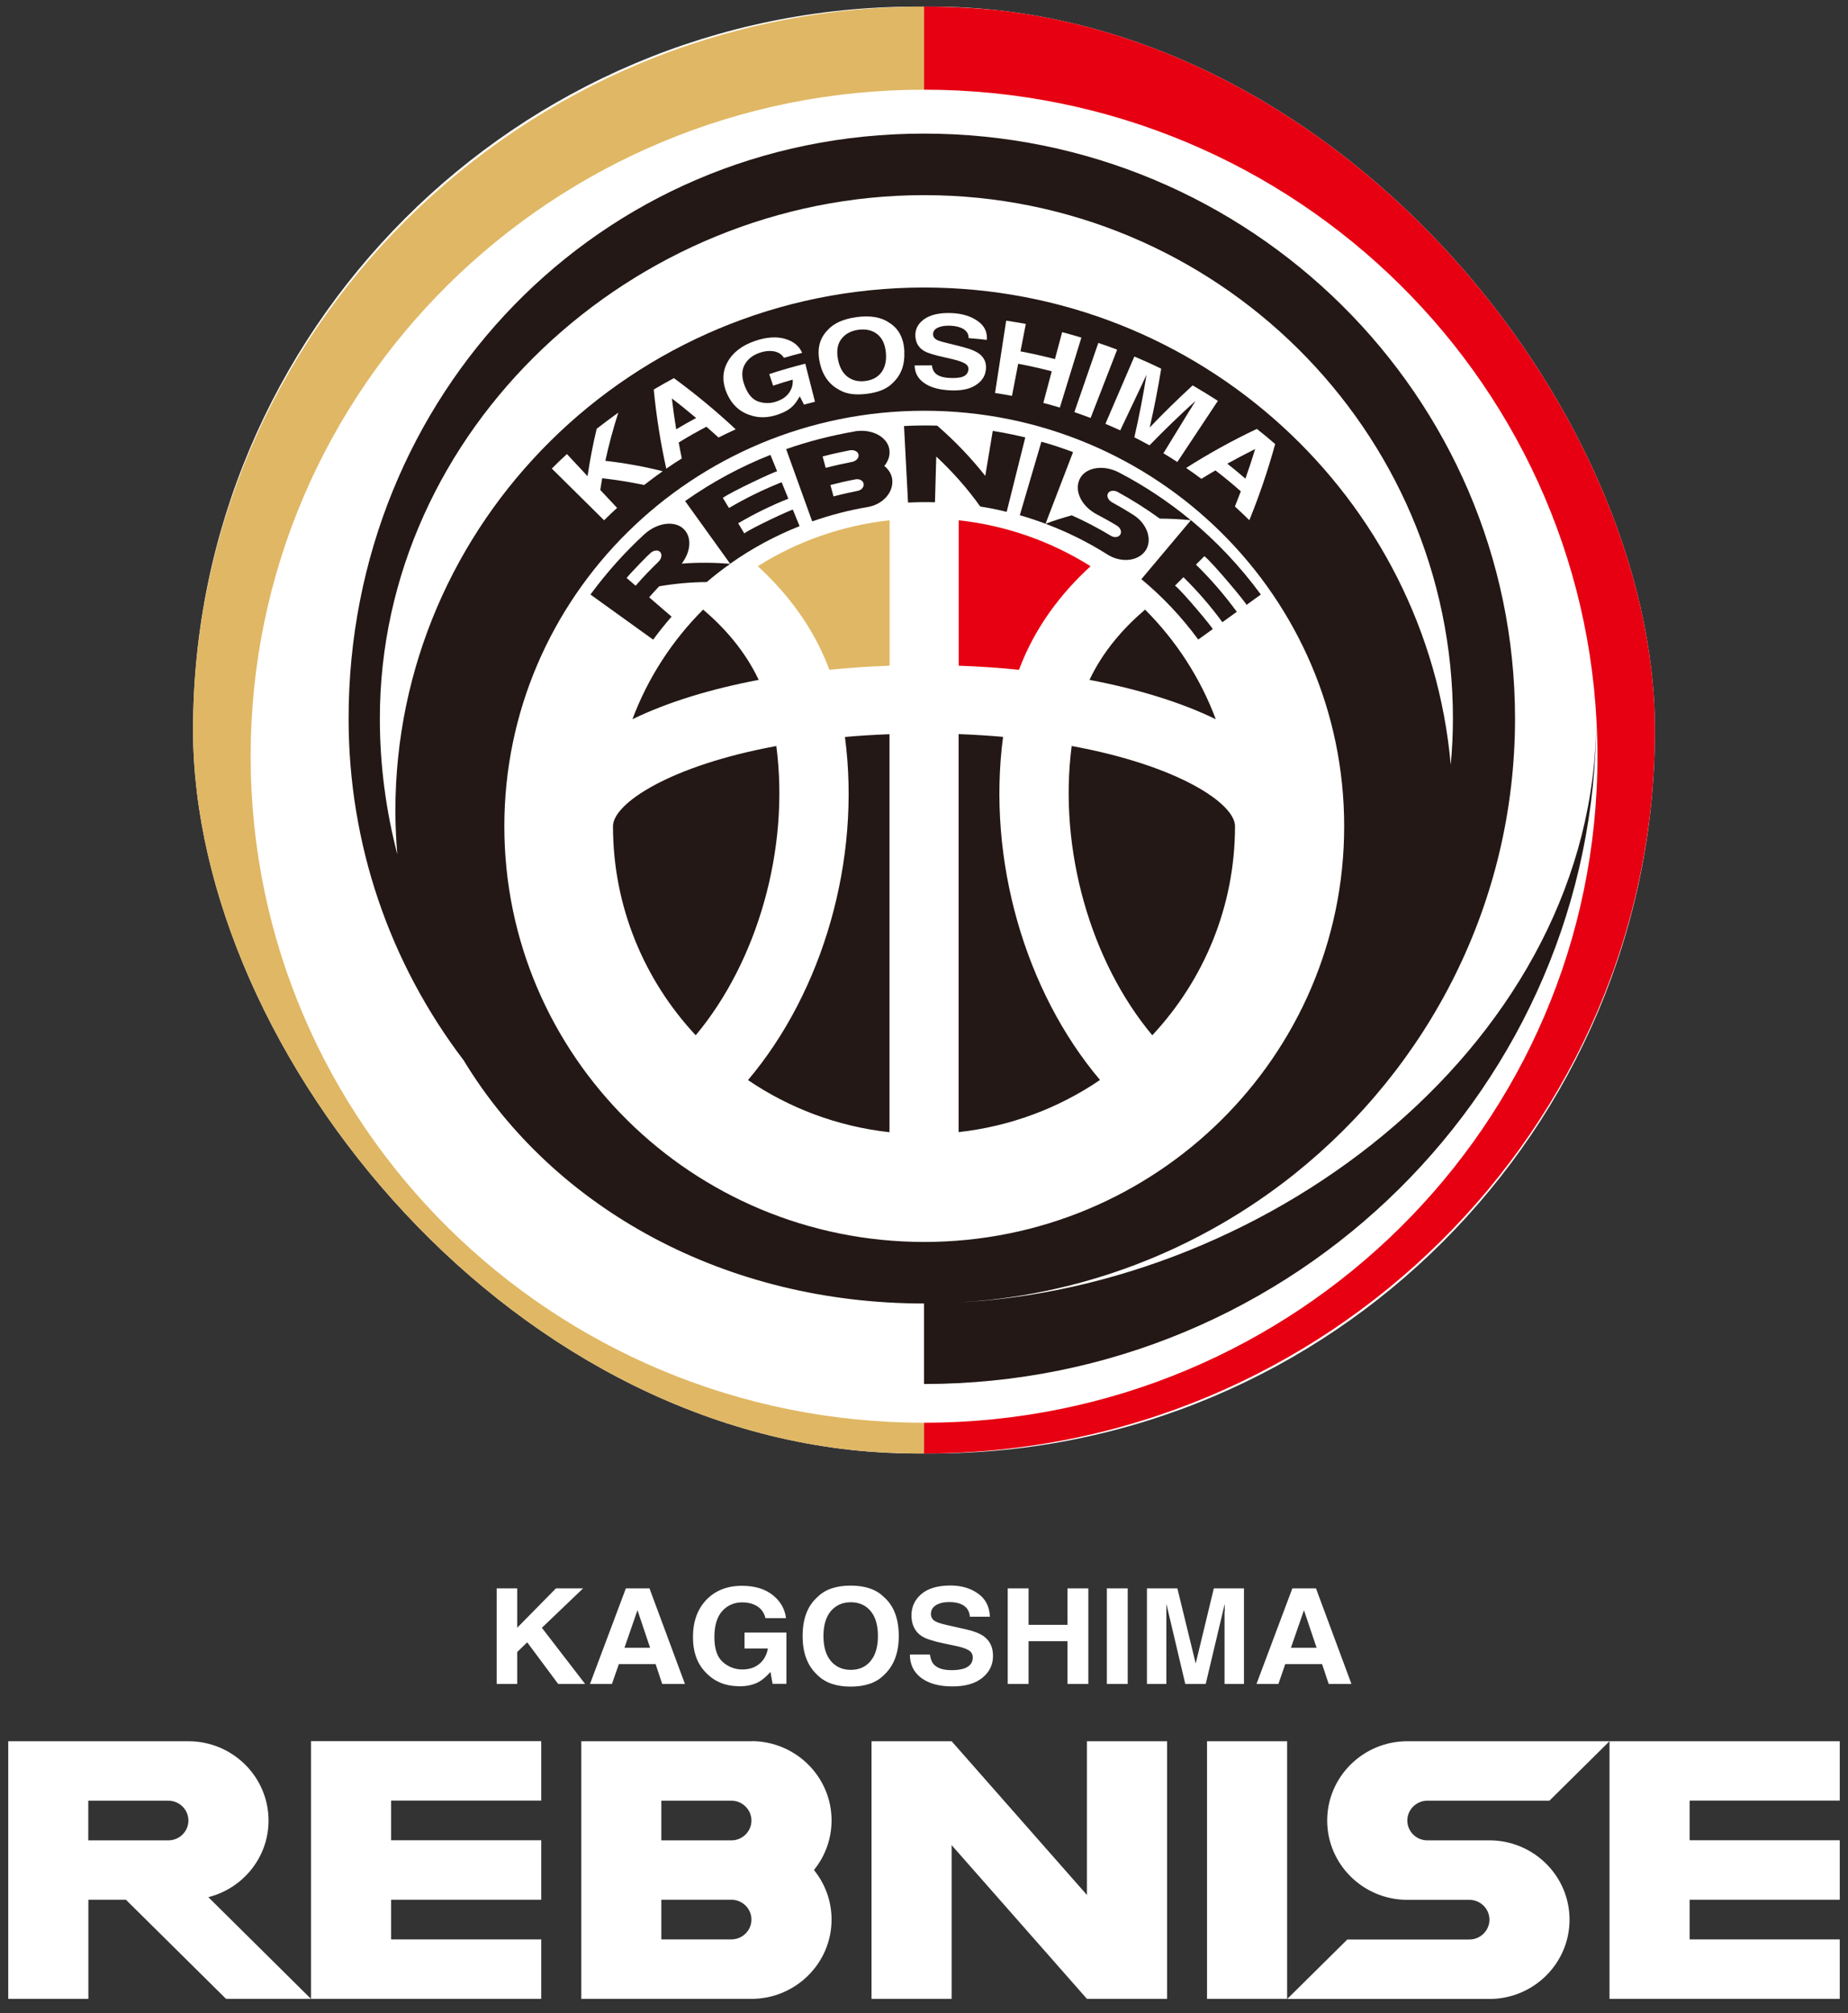
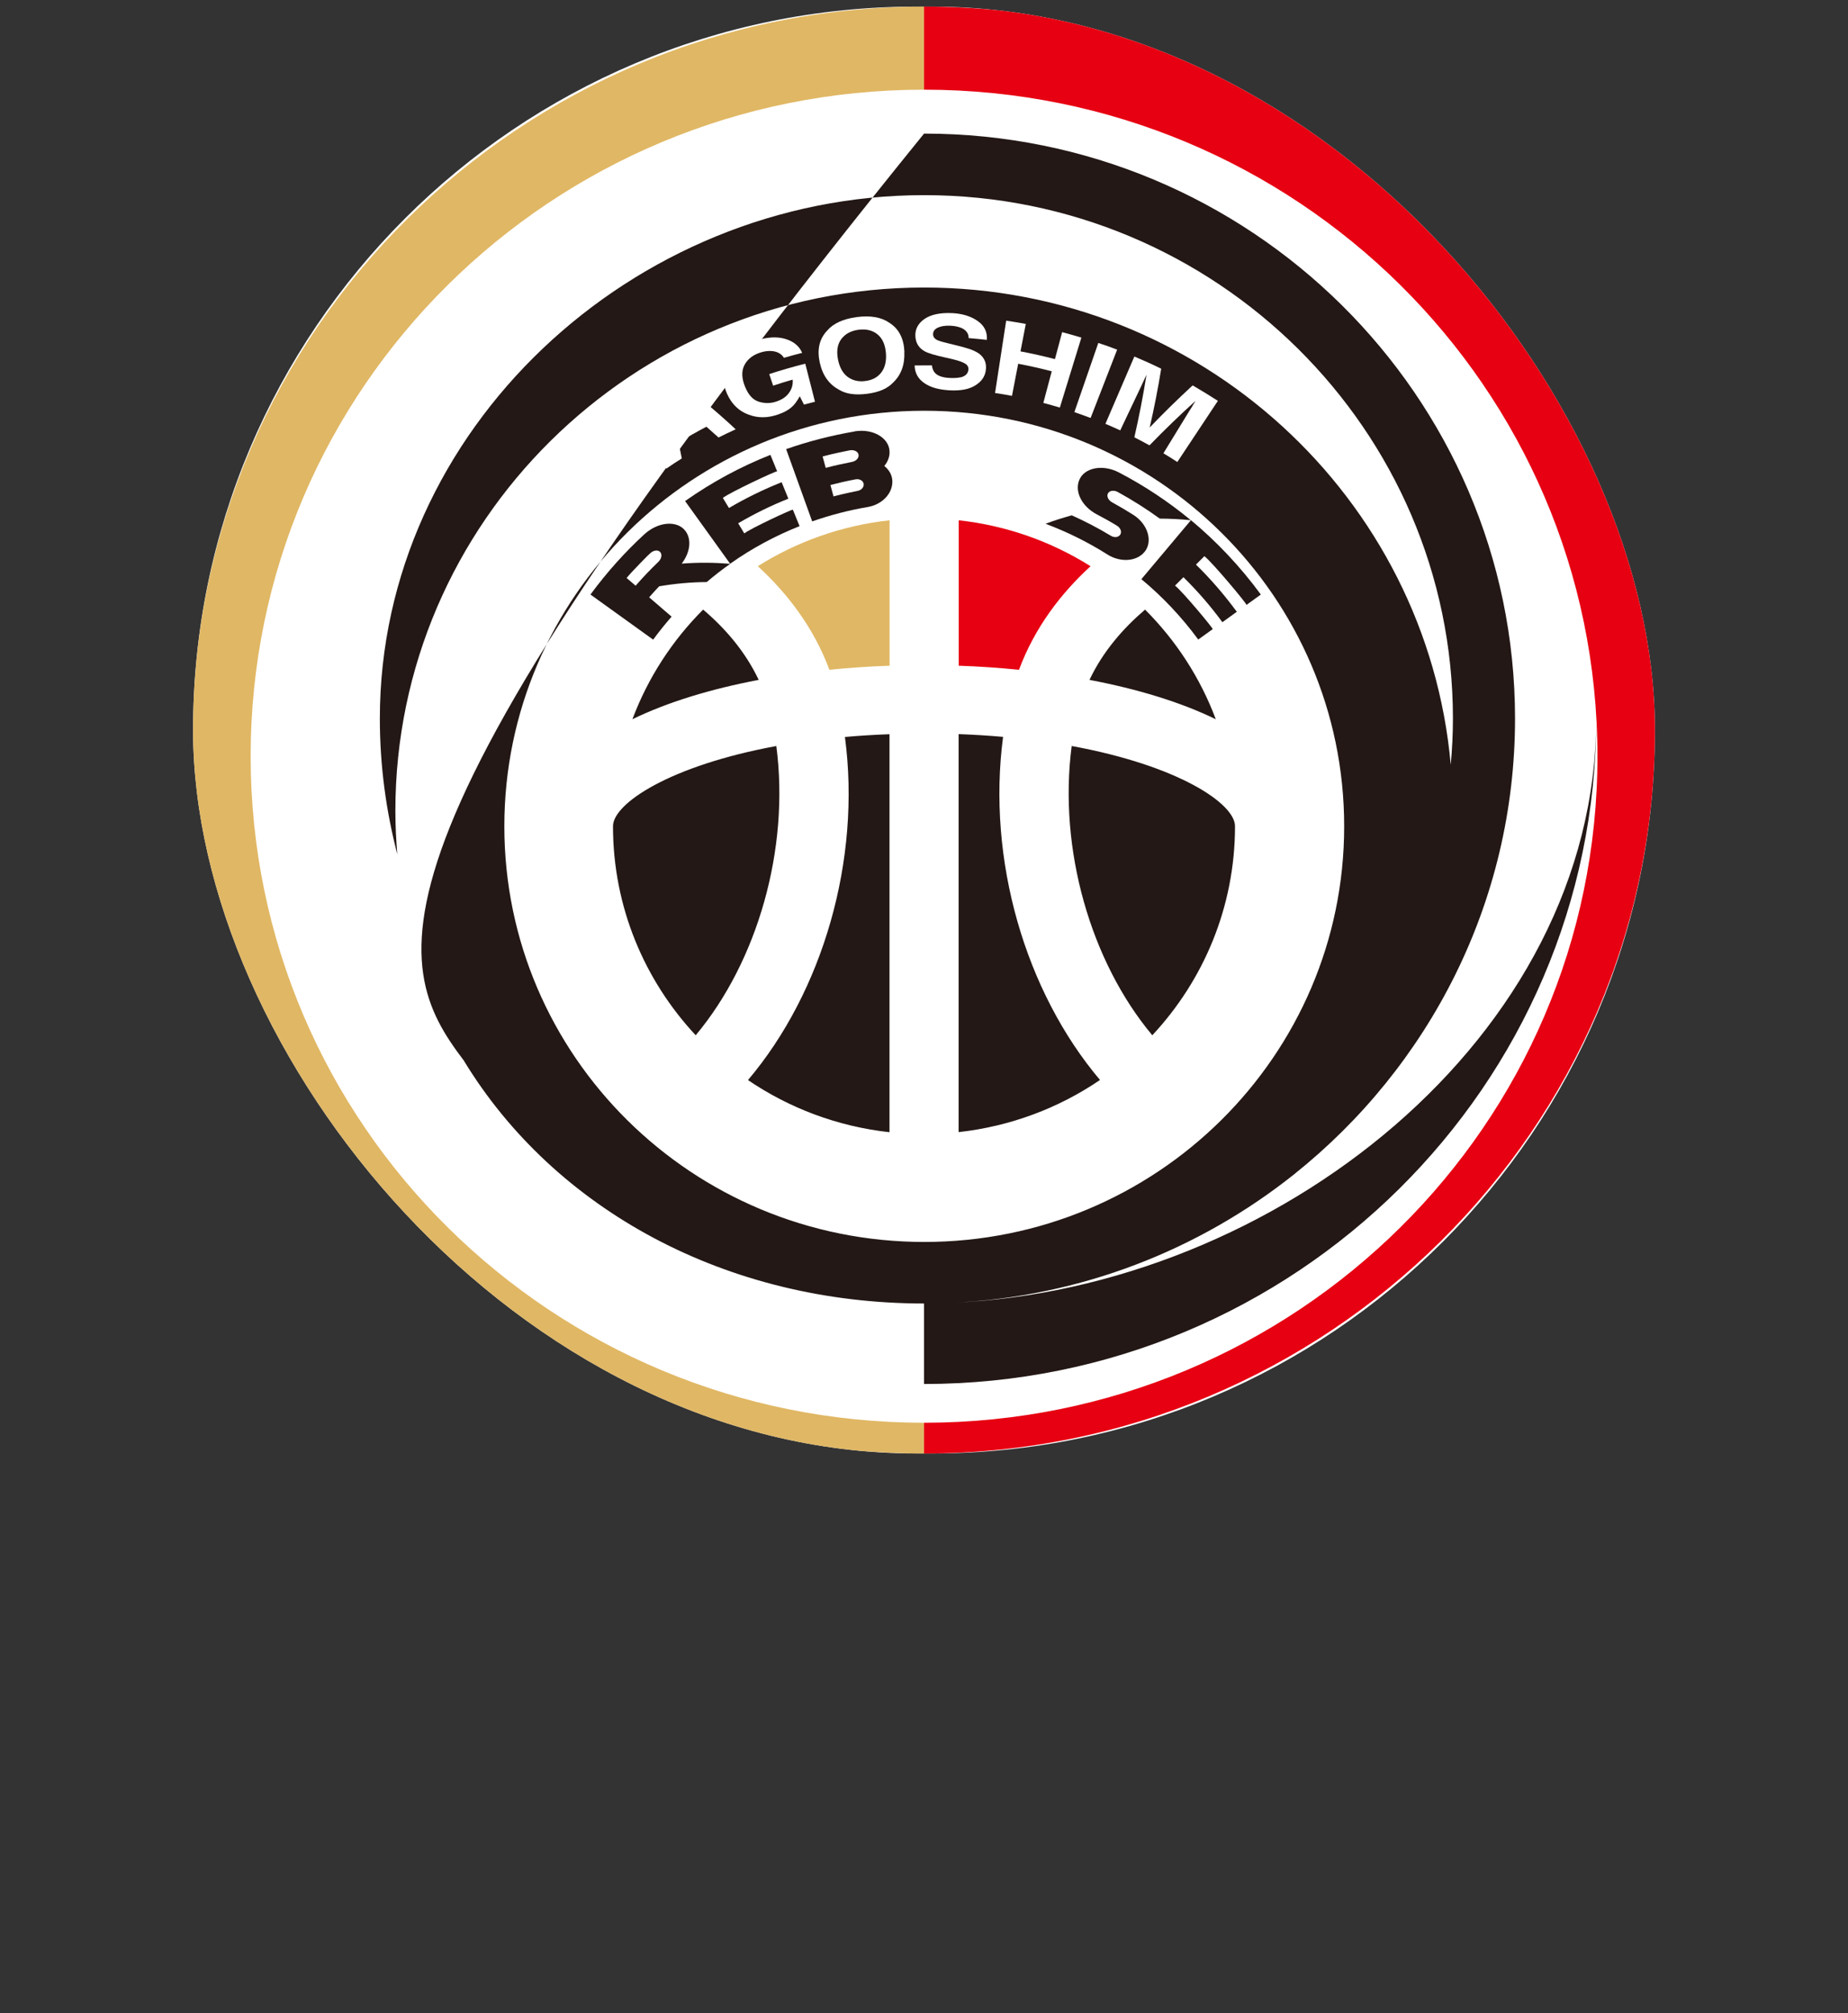
<svg xmlns="http://www.w3.org/2000/svg" width="112" height="122" viewBox="0 0 112 122" fill="none">
  <rect x="0" y="0" width="112" height="122" fill="#333333" stroke="none" />
  <g clip-path="url(#clip0_257_2972)">
    <g clip-path="url(#clip1_257_2972)">
      <rect x="11.701" y="0.4" width="88.597" height="87.683" rx="43.842" fill="white" />
      <path d="M50.261 40.59C51.463 40.469 52.683 40.385 53.915 40.343V31.53C51.002 31.849 48.283 32.828 45.928 34.312C47.7 35.94 49.302 38 50.267 40.59H50.261ZM56.003 5.435V0.4C31.579 0.4 11.707 20.068 11.701 44.242C11.701 55.956 16.308 66.962 24.678 75.246C33.042 83.524 44.167 88.09 56.003 88.084V86.221C33.467 86.221 15.191 68.139 15.191 45.828C15.191 23.517 33.461 5.435 56.003 5.435Z" fill="#E0B764" />
      <path d="M66.091 34.312C63.73 32.828 61.017 31.849 58.103 31.53V40.343C59.329 40.385 60.555 40.469 61.757 40.59C62.722 38 64.324 35.934 66.097 34.312H66.091ZM56.003 0.4V5.435C78.539 5.435 96.815 23.517 96.815 45.828C96.815 68.139 78.545 86.215 56.003 86.221V88.084C80.427 88.084 100.299 68.416 100.299 44.242C100.299 20.068 80.427 0.4 56.003 0.4Z" fill="#E60012" />
-       <path d="M45.333 65.454C47.827 67.148 50.747 68.265 53.909 68.614V44.494C52.968 44.53 52.07 44.584 51.208 44.662C52.197 52.117 49.867 60.095 45.333 65.454ZM42.614 36.943C40.744 38.811 39.269 41.076 38.328 43.587C40.459 42.548 43.093 41.749 45.982 41.202C45.163 39.472 43.937 38.066 42.614 36.943ZM60.798 44.656C59.936 44.578 59.038 44.524 58.097 44.488V68.608C61.253 68.259 64.179 67.142 66.667 65.448C62.133 60.083 59.809 52.111 60.792 44.656H60.798ZM64.95 45.209C64.136 51.457 66.097 58.269 69.836 62.739C72.943 59.41 74.849 54.965 74.849 50.069C74.849 48.699 71.414 46.392 64.95 45.209ZM47.056 45.209C40.592 46.398 37.151 48.699 37.151 50.069C37.151 54.959 39.057 59.41 42.164 62.739C45.903 58.269 47.87 51.457 47.05 45.209H47.056ZM69.398 36.943C68.075 38.072 66.843 39.478 66.03 41.202C68.919 41.749 71.553 42.548 73.684 43.587C72.743 41.07 71.268 38.811 69.398 36.943ZM57.684 78.952C65.514 78.592 72.7 75.732 78.436 71.161C78.436 71.161 78.436 71.161 78.442 71.155C86.594 64.649 91.82 54.689 91.82 43.545C91.82 23.997 75.753 8.096 56.003 8.096C36.253 8.096 21.127 23.997 21.127 43.545C21.127 51.114 23.579 58.311 28.101 64.258C33.612 73.335 44.046 78.994 56.003 78.994V83.872C78.466 83.872 96.742 65.784 96.742 43.545C96.742 62.889 77.234 78.123 57.678 78.952H57.684ZM24.089 51.805C23.391 49.138 23.021 46.368 23.021 43.545C23.021 26.058 38.341 11.826 56.009 11.826C73.678 11.826 88.056 26.052 88.056 43.545C88.056 44.488 88.008 45.419 87.923 46.344C86.484 30.161 72.725 17.425 56.009 17.425C38.341 17.425 23.962 31.657 23.962 49.144C23.962 50.045 24.01 50.934 24.083 51.805H24.089ZM30.566 50.075C30.566 36.168 41.958 24.892 56.015 24.892C70.072 24.892 81.465 36.168 81.465 50.075C81.465 63.982 70.072 75.264 56.015 75.264C41.958 75.264 30.566 63.988 30.566 50.075Z" fill="#231815" />
+       <path d="M45.333 65.454C47.827 67.148 50.747 68.265 53.909 68.614V44.494C52.968 44.53 52.07 44.584 51.208 44.662C52.197 52.117 49.867 60.095 45.333 65.454ZM42.614 36.943C40.744 38.811 39.269 41.076 38.328 43.587C40.459 42.548 43.093 41.749 45.982 41.202C45.163 39.472 43.937 38.066 42.614 36.943ZM60.798 44.656C59.936 44.578 59.038 44.524 58.097 44.488V68.608C61.253 68.259 64.179 67.142 66.667 65.448C62.133 60.083 59.809 52.111 60.792 44.656H60.798ZM64.95 45.209C64.136 51.457 66.097 58.269 69.836 62.739C72.943 59.41 74.849 54.965 74.849 50.069C74.849 48.699 71.414 46.392 64.95 45.209ZM47.056 45.209C40.592 46.398 37.151 48.699 37.151 50.069C37.151 54.959 39.057 59.41 42.164 62.739C45.903 58.269 47.87 51.457 47.05 45.209H47.056ZM69.398 36.943C68.075 38.072 66.843 39.478 66.03 41.202C68.919 41.749 71.553 42.548 73.684 43.587C72.743 41.07 71.268 38.811 69.398 36.943ZM57.684 78.952C65.514 78.592 72.7 75.732 78.436 71.161C78.436 71.161 78.436 71.161 78.442 71.155C86.594 64.649 91.82 54.689 91.82 43.545C91.82 23.997 75.753 8.096 56.003 8.096C21.127 51.114 23.579 58.311 28.101 64.258C33.612 73.335 44.046 78.994 56.003 78.994V83.872C78.466 83.872 96.742 65.784 96.742 43.545C96.742 62.889 77.234 78.123 57.678 78.952H57.684ZM24.089 51.805C23.391 49.138 23.021 46.368 23.021 43.545C23.021 26.058 38.341 11.826 56.009 11.826C73.678 11.826 88.056 26.052 88.056 43.545C88.056 44.488 88.008 45.419 87.923 46.344C86.484 30.161 72.725 17.425 56.009 17.425C38.341 17.425 23.962 31.657 23.962 49.144C23.962 50.045 24.01 50.934 24.083 51.805H24.089ZM30.566 50.075C30.566 36.168 41.958 24.892 56.015 24.892C70.072 24.892 81.465 36.168 81.465 50.075C81.465 63.982 70.072 75.264 56.015 75.264C41.958 75.264 30.566 63.988 30.566 50.075Z" fill="#231815" />
      <path d="M44.252 34.162C45.575 33.225 46.99 32.468 48.459 31.885C48.325 31.555 48.185 31.224 48.052 30.888C48.034 30.84 45.527 32.005 45.108 32.324C44.987 32.12 44.859 31.915 44.738 31.711C45.721 31.134 46.735 30.636 47.779 30.221C47.645 29.891 47.506 29.56 47.372 29.224C46.28 29.657 45.211 30.179 44.179 30.786C44.058 30.582 43.931 30.377 43.809 30.173C44.277 29.819 47.081 28.509 47.099 28.563C46.965 28.233 46.826 27.902 46.692 27.566C44.884 28.281 43.148 29.218 41.521 30.365C42.431 31.627 43.336 32.888 44.246 34.156L44.252 34.162Z" fill="#231815" />
      <path d="M41.527 32.161C41.048 31.537 39.901 31.591 39.032 32.396C37.861 33.477 36.775 34.684 35.785 36.03C37.054 36.943 38.316 37.85 39.585 38.763C39.943 38.277 40.313 37.814 40.702 37.37C40.246 36.979 39.791 36.589 39.342 36.198C39.542 35.97 39.743 35.748 39.949 35.531C40.932 35.363 41.897 35.279 42.832 35.273C43.293 34.883 43.767 34.51 44.258 34.168C43.312 34.09 42.328 34.078 41.315 34.156C41.812 33.507 41.946 32.702 41.533 32.167L41.527 32.161ZM39.901 34.048C39.427 34.504 38.966 34.985 38.523 35.495C38.341 35.339 38.158 35.183 37.976 35.027C38.28 34.648 39.391 33.525 39.397 33.537C39.603 33.339 39.876 33.303 40.01 33.453C40.143 33.597 40.095 33.867 39.894 34.054L39.901 34.048Z" fill="#231815" />
      <path d="M51.791 26.148C50.389 26.389 48.999 26.743 47.645 27.218C48.173 28.677 48.701 30.137 49.223 31.597C50.322 31.212 51.451 30.918 52.592 30.726C53.472 30.576 54.14 29.879 54.079 29.092C54.049 28.755 53.873 28.461 53.593 28.239C53.818 27.968 53.939 27.644 53.909 27.308C53.848 26.521 52.889 25.956 51.785 26.142L51.791 26.148ZM51.985 29.747C51.985 29.747 50.996 29.945 50.516 30.083C50.456 29.855 50.389 29.62 50.328 29.392C50.832 29.26 51.336 29.146 51.845 29.05C52.088 29.002 52.313 29.128 52.343 29.32C52.373 29.512 52.216 29.704 51.979 29.747H51.985ZM51.639 27.992C51.105 28.095 50.571 28.215 50.043 28.353C49.982 28.125 49.915 27.89 49.855 27.662C50.395 27.512 51.499 27.284 51.499 27.29C51.76 27.241 52.003 27.362 52.034 27.554C52.07 27.746 51.888 27.944 51.639 27.992Z" fill="#231815" />
-       <path d="M63.117 26.761C62.68 28.251 62.242 29.734 61.806 31.224C62.334 31.374 62.856 31.549 63.365 31.741C63.924 30.293 64.482 28.845 65.034 27.398C64.403 27.163 63.76 26.947 63.111 26.767L63.117 26.761Z" fill="#231815" />
      <path d="M65.411 29.086C65.107 29.819 65.599 30.714 66.473 31.17C66.886 31.387 67.299 31.615 67.699 31.861C67.912 31.993 68.003 32.234 67.893 32.402C67.784 32.57 67.529 32.594 67.323 32.468C66.558 32.005 65.763 31.591 64.956 31.23C64.409 31.381 63.875 31.549 63.365 31.741C64.664 32.228 65.921 32.846 67.116 33.603C67.887 34.09 68.883 34.048 69.38 33.429C69.872 32.81 69.581 31.765 68.676 31.194C68.257 30.93 67.833 30.678 67.402 30.443C67.171 30.317 67.056 30.077 67.147 29.903C67.238 29.729 67.511 29.686 67.748 29.819C68.622 30.299 69.471 30.834 70.291 31.429C70.91 31.429 71.535 31.465 72.172 31.525C70.807 30.395 69.35 29.434 67.82 28.635C66.813 28.107 65.708 28.353 65.411 29.086Z" fill="#231815" />
-       <path d="M59.718 28.845C58.874 27.776 57.903 26.749 56.798 25.794C56.13 25.776 55.457 25.782 54.789 25.818C54.868 27.361 54.953 28.911 55.032 30.455C55.275 30.443 55.523 30.437 55.766 30.431C55.93 30.431 56.094 30.431 56.258 30.431C56.392 30.431 56.531 30.431 56.665 30.437C56.689 29.512 56.713 28.587 56.743 27.668C57.763 28.617 58.655 29.638 59.408 30.695C59.948 30.78 60.482 30.888 61.01 31.02C61.387 29.518 61.763 28.01 62.139 26.508C61.484 26.352 60.828 26.22 60.167 26.112C60.015 27.025 59.863 27.938 59.712 28.851L59.718 28.845Z" fill="#231815" />
      <path d="M75.541 36.661C75.832 36.45 76.124 36.24 76.415 36.03C75.153 34.312 73.726 32.81 72.178 31.524C71.177 32.714 70.175 33.903 69.174 35.099C70.436 36.144 71.596 37.364 72.621 38.757C72.913 38.547 73.204 38.337 73.496 38.127C73.532 38.078 71.632 35.802 71.213 35.489C71.383 35.321 71.553 35.153 71.723 34.979C72.567 35.808 73.356 36.715 74.084 37.706C74.376 37.496 74.667 37.285 74.958 37.075C74.194 36.036 73.368 35.081 72.482 34.216C72.652 34.047 72.822 33.879 72.992 33.705C73.459 34.059 75.583 36.601 75.541 36.655V36.661Z" fill="#231815" />
      <path d="M36.69 27.92C36.896 26.953 37.163 25.98 37.473 25.006C37.03 25.319 36.593 25.649 36.162 25.985C35.931 26.947 35.749 27.908 35.609 28.857C35.191 28.413 34.778 27.962 34.359 27.517C34.05 27.8 33.74 28.094 33.443 28.395C34.499 29.44 35.555 30.485 36.611 31.53C36.872 31.272 37.133 31.02 37.4 30.779C37.06 30.419 36.72 30.052 36.38 29.692C36.417 29.458 36.453 29.218 36.495 28.983C37.363 29.079 38.213 29.218 39.039 29.392C39.409 29.103 39.785 28.827 40.161 28.557C39.045 28.274 37.879 28.064 36.684 27.926L36.69 27.92Z" fill="white" />
      <path d="M41.127 26.821C41.679 26.478 42.243 26.16 42.814 25.86C43.063 26.076 43.306 26.298 43.548 26.514C43.894 26.34 44.24 26.172 44.586 26.016C43.415 24.922 42.164 23.883 40.841 22.916C40.429 23.138 40.022 23.367 39.621 23.607C39.779 25.235 40.034 26.839 40.38 28.401C40.69 28.184 41.005 27.98 41.321 27.782C41.254 27.464 41.193 27.139 41.133 26.815L41.127 26.821ZM40.72 24.148C41.224 24.532 41.709 24.928 42.189 25.331C41.782 25.547 41.382 25.776 40.981 26.016C40.878 25.397 40.793 24.772 40.72 24.148Z" fill="white" />
      <path d="M47.154 25.12C47.536 24.988 47.84 24.82 48.064 24.592C48.191 24.466 48.325 24.273 48.471 24.015C48.556 24.183 48.641 24.352 48.726 24.52C48.95 24.46 49.169 24.4 49.393 24.346C49.199 23.576 48.999 22.808 48.804 22.039C48.07 22.225 47.342 22.435 46.62 22.669C46.698 22.904 46.777 23.138 46.856 23.372C47.251 23.24 47.645 23.12 48.04 23.006C48.07 23.3 47.991 23.564 47.821 23.805C47.651 24.045 47.396 24.219 47.05 24.334C46.698 24.454 46.352 24.454 45.994 24.346C45.636 24.237 45.357 23.937 45.151 23.426C44.95 22.928 44.932 22.495 45.108 22.141C45.29 21.786 45.6 21.528 46.043 21.378C46.273 21.3 46.492 21.264 46.698 21.27C47.075 21.282 47.342 21.42 47.512 21.684C47.876 21.576 48.246 21.48 48.616 21.384C48.446 20.987 48.119 20.699 47.609 20.543C47.099 20.387 46.48 20.417 45.77 20.657C44.95 20.933 44.38 21.39 44.07 21.985C43.761 22.579 43.773 23.21 44.064 23.865C44.356 24.514 44.805 24.928 45.381 25.132C45.946 25.343 46.522 25.337 47.154 25.12Z" fill="white" />
      <path d="M54.813 21.318C54.777 20.507 54.474 19.906 53.867 19.54C53.411 19.227 52.756 19.107 51.93 19.215C51.105 19.323 50.498 19.606 50.14 20.026C49.648 20.537 49.509 21.198 49.685 21.985C49.861 22.765 50.255 23.294 50.838 23.613C51.281 23.883 51.845 23.955 52.549 23.865C53.254 23.775 53.776 23.558 54.127 23.186C54.607 22.73 54.844 22.111 54.807 21.318H54.813ZM53.411 22.573C53.187 22.868 52.865 23.036 52.446 23.09C52.028 23.144 51.675 23.06 51.372 22.838C51.075 22.615 50.874 22.255 50.783 21.762C50.692 21.27 50.753 20.867 50.983 20.555C51.214 20.242 51.566 20.044 52.033 19.984C52.501 19.924 52.889 20.02 53.187 20.267C53.484 20.513 53.648 20.885 53.691 21.384C53.733 21.882 53.636 22.279 53.411 22.573Z" fill="white" />
      <path d="M58.194 22.868C58.03 22.904 57.824 22.916 57.563 22.904C57.138 22.886 56.835 22.784 56.665 22.598C56.568 22.495 56.507 22.345 56.477 22.141C56.13 22.141 55.779 22.141 55.432 22.147C55.445 22.61 55.645 22.964 56.027 23.222C56.41 23.487 56.919 23.619 57.569 23.655C58.206 23.685 58.71 23.601 59.092 23.366C59.475 23.138 59.699 22.826 59.748 22.423C59.797 22.033 59.681 21.714 59.384 21.468C59.19 21.312 58.892 21.174 58.479 21.066C58.17 20.982 57.854 20.897 57.539 20.825C57.175 20.741 56.932 20.669 56.816 20.615C56.64 20.531 56.549 20.411 56.549 20.255C56.549 20.08 56.646 19.948 56.835 19.858C57.023 19.768 57.278 19.726 57.593 19.738C57.873 19.75 58.109 19.804 58.297 19.888C58.571 20.02 58.71 20.225 58.704 20.489C59.074 20.519 59.438 20.555 59.809 20.597C59.845 20.128 59.669 19.744 59.256 19.456C58.85 19.167 58.328 19.005 57.709 18.975C56.962 18.939 56.398 19.071 56.021 19.335C55.645 19.6 55.469 19.936 55.475 20.333C55.487 20.771 55.675 21.084 56.039 21.288C56.258 21.408 56.646 21.522 57.211 21.648C57.405 21.69 57.593 21.732 57.781 21.78C58.115 21.859 58.352 21.949 58.498 22.039C58.643 22.129 58.704 22.249 58.692 22.399C58.668 22.646 58.504 22.808 58.194 22.874V22.868Z" fill="white" />
      <path d="M61.708 22.045C62.388 22.171 63.068 22.327 63.742 22.501C63.572 23.138 63.402 23.781 63.232 24.418C63.566 24.508 63.9 24.598 64.233 24.7C64.67 23.288 65.107 21.871 65.538 20.459C65.15 20.345 64.761 20.231 64.373 20.128C64.227 20.675 64.082 21.216 63.936 21.762C63.244 21.582 62.546 21.426 61.848 21.294C61.957 20.741 62.06 20.189 62.17 19.63C61.775 19.558 61.375 19.492 60.98 19.432C60.755 20.891 60.531 22.357 60.306 23.817C60.646 23.865 60.992 23.925 61.332 23.991C61.46 23.342 61.581 22.694 61.708 22.045Z" fill="white" />
      <path d="M67.711 21.192C67.335 21.047 66.953 20.909 66.564 20.783C66.079 22.183 65.599 23.583 65.113 24.976C65.441 25.09 65.775 25.205 66.097 25.331C66.631 23.949 67.171 22.573 67.705 21.192H67.711Z" fill="white" />
      <path d="M72.275 24.598C72.191 24.73 72.124 24.832 72.081 24.904C71.559 25.758 71.031 26.617 70.509 27.47C70.794 27.638 71.074 27.818 71.353 27.998C72.172 26.761 72.992 25.529 73.811 24.292C73.307 23.967 72.797 23.655 72.282 23.355C71.383 24.184 70.515 25.031 69.678 25.908C69.951 24.73 70.181 23.541 70.376 22.345C69.842 22.081 69.295 21.835 68.749 21.606C68.166 22.964 67.578 24.328 66.995 25.685C67.299 25.812 67.596 25.944 67.893 26.082C68.324 25.175 68.749 24.268 69.18 23.367C69.216 23.288 69.265 23.18 69.332 23.036C69.398 22.892 69.447 22.784 69.484 22.712C69.283 23.985 69.034 25.253 68.749 26.502C69.059 26.659 69.362 26.821 69.666 26.989C70.564 26.064 71.493 25.163 72.458 24.292C72.415 24.364 72.348 24.466 72.269 24.598H72.275Z" fill="white" />
-       <path d="M73.665 28.509C74.187 28.911 74.703 29.332 75.201 29.776C75.086 30.083 74.964 30.389 74.843 30.695C75.14 30.966 75.432 31.242 75.717 31.524C76.324 30.035 76.846 28.497 77.283 26.911C76.919 26.592 76.549 26.286 76.172 25.992C74.673 26.701 73.247 27.494 71.887 28.359C72.197 28.569 72.506 28.791 72.81 29.019C73.089 28.845 73.374 28.677 73.659 28.509H73.665ZM76.069 27.211C75.887 27.818 75.687 28.413 75.48 29.007C75.122 28.695 74.752 28.395 74.382 28.1C74.934 27.794 75.499 27.5 76.069 27.211Z" fill="white" />
    </g>
-     <path d="M18.848 121.134H32.802V117.53H23.704V115.127H32.802V111.522H23.704V109.119H32.802V105.515H18.848V121.128V121.134ZM16.275 110.327C16.275 107.678 14.096 105.521 11.419 105.521H0.5V121.134H5.356V115.127H7.632L13.701 121.134H18.848L12.627 114.971C14.721 114.442 16.275 112.562 16.275 110.327ZM10.205 111.528H5.35V109.125H10.205C10.873 109.125 11.419 109.666 11.419 110.327C11.419 110.988 10.873 111.528 10.205 111.528ZM45.542 105.521H35.23V121.134H45.542C48.219 121.134 50.398 118.977 50.398 116.328C50.398 115.193 49.997 114.148 49.33 113.325C49.997 112.502 50.398 111.456 50.398 110.321C50.398 107.672 48.219 105.515 45.542 105.515V105.521ZM44.328 117.53H40.08V115.127H44.328C44.996 115.127 45.542 115.667 45.542 116.328C45.542 116.989 44.996 117.53 44.328 117.53ZM44.328 111.528H40.08V109.125H44.328C44.996 109.125 45.542 109.666 45.542 110.327C45.542 110.988 44.996 111.528 44.328 111.528ZM73.153 105.521V121.134H78.008V105.521H73.153ZM80.436 110.327C80.436 112.976 82.615 115.133 85.292 115.133H89.055C89.722 115.133 90.269 115.673 90.269 116.334C90.269 116.995 89.722 117.536 89.055 117.536H81.656L78.014 121.14H90.269C92.945 121.14 95.124 118.983 95.124 116.334C95.124 113.685 92.945 111.528 90.269 111.528H86.506C85.838 111.528 85.292 110.988 85.292 110.327C85.292 109.666 85.838 109.125 86.506 109.125H93.904L97.546 105.521H85.292C82.615 105.521 80.436 107.678 80.436 110.327ZM65.875 114.838L57.675 105.521H52.819V121.134H57.675V111.817L65.875 121.134H70.731V105.521H65.875V114.838ZM111.5 109.125V105.521H97.546V121.134H111.5V117.53H102.402V115.127H111.5V111.522H102.402V109.119H111.5V109.125ZM32.845 98.643L35.339 96.258H33.694L31.346 98.643V96.258H30.101V102.049H31.346V100.114L31.952 99.526L33.828 102.049H35.461L32.839 98.643H32.845ZM37.5 100.847H39.734L40.134 102.049H41.512L39.363 96.258H37.931L35.758 102.049H37.087L37.506 100.847H37.5ZM38.635 97.579L39.4 99.856H37.846L38.635 97.579ZM44.796 102.193C45.287 102.193 45.7 102.097 46.034 101.899C46.228 101.784 46.453 101.592 46.695 101.322L46.823 102.043H47.66V98.937H45.123V99.904H46.538C46.471 100.283 46.307 100.589 46.034 100.823C45.761 101.058 45.409 101.172 44.984 101.172C44.559 101.172 44.158 101.028 43.812 100.727C43.472 100.433 43.296 99.928 43.296 99.219C43.296 98.51 43.454 97.988 43.77 97.633C44.086 97.285 44.492 97.105 44.984 97.105C45.239 97.105 45.475 97.147 45.682 97.231C46.058 97.387 46.295 97.663 46.392 98.06H47.636C47.569 97.501 47.296 97.033 46.829 96.66C46.361 96.288 45.736 96.102 44.965 96.102C44.073 96.102 43.357 96.384 42.811 96.949C42.271 97.513 41.998 98.264 41.998 99.201C41.998 100.138 42.265 100.853 42.805 101.388C43.321 101.917 43.982 102.187 44.789 102.187L44.796 102.193ZM54.471 99.147C54.471 98.09 54.167 97.291 53.548 96.762C53.087 96.312 52.425 96.09 51.557 96.09C50.689 96.09 50.022 96.312 49.566 96.762C48.947 97.297 48.644 98.09 48.644 99.147C48.644 100.205 48.953 100.979 49.566 101.532C50.028 101.983 50.689 102.211 51.557 102.211C52.425 102.211 53.093 101.983 53.548 101.532C54.161 100.979 54.471 100.187 54.471 99.147ZM52.765 100.661C52.468 101.016 52.067 101.196 51.563 101.196C51.059 101.196 50.659 101.016 50.355 100.661C50.058 100.307 49.906 99.802 49.906 99.147C49.906 98.492 50.058 97.988 50.355 97.633C50.659 97.279 51.059 97.099 51.563 97.099C52.067 97.099 52.468 97.273 52.765 97.633C53.062 97.988 53.208 98.492 53.208 99.141C53.208 99.79 53.062 100.301 52.765 100.655V100.661ZM58.416 101.118C58.227 101.178 57.979 101.214 57.669 101.214C57.159 101.214 56.801 101.094 56.589 100.859C56.473 100.727 56.395 100.529 56.358 100.265H55.144C55.144 100.865 55.375 101.34 55.83 101.682C56.291 102.025 56.916 102.199 57.718 102.199C58.519 102.199 59.108 102.025 59.538 101.676C59.969 101.328 60.182 100.883 60.182 100.355C60.182 99.826 60 99.448 59.636 99.171C59.399 98.997 59.053 98.859 58.586 98.751L57.523 98.51C57.111 98.42 56.844 98.342 56.716 98.27C56.516 98.168 56.419 98.012 56.419 97.808C56.419 97.579 56.522 97.405 56.722 97.279C56.923 97.153 57.19 97.087 57.529 97.087C57.833 97.087 58.088 97.135 58.288 97.231C58.592 97.381 58.756 97.627 58.78 97.976H59.994C59.969 97.363 59.733 96.894 59.272 96.57C58.816 96.246 58.258 96.084 57.608 96.084C56.831 96.084 56.243 96.258 55.842 96.6C55.442 96.942 55.241 97.375 55.241 97.892C55.241 98.456 55.448 98.877 55.854 99.147C56.097 99.309 56.54 99.454 57.196 99.592L57.857 99.73C58.246 99.808 58.525 99.898 58.695 100C58.871 100.102 58.956 100.253 58.956 100.445C58.956 100.769 58.774 100.998 58.416 101.118ZM62.337 99.46H64.698V102.049H65.96V96.258H64.698V98.468H62.337V96.258H61.074V102.049H62.337V99.46ZM68.346 96.258H67.083V102.049H68.346V96.258ZM74.215 97.657C74.215 97.862 74.215 98.018 74.215 98.132V102.049H75.392V96.258H73.565L72.467 100.811L71.356 96.258H69.511V102.049H70.688V98.132C70.688 98.024 70.688 97.862 70.688 97.657C70.688 97.453 70.688 97.297 70.688 97.189L71.835 102.049H73.074L74.227 97.189C74.227 97.297 74.227 97.459 74.227 97.657H74.215ZM77.893 100.847H80.126L80.527 102.049H81.905L79.756 96.258H78.324L76.151 102.049H77.48L77.893 100.847ZM79.028 97.579L79.793 99.856H78.239L79.028 97.579Z" fill="white" />
  </g>
  <defs>
    <clipPath id="clip0_257_2972">
      <rect width="111" height="120.74" fill="white" transform="translate(0.5 0.4)" />
    </clipPath>
    <clipPath id="clip1_257_2972">
      <rect x="11.701" y="0.4" width="88.597" height="87.683" rx="43.842" fill="white" />
    </clipPath>
  </defs>
</svg>